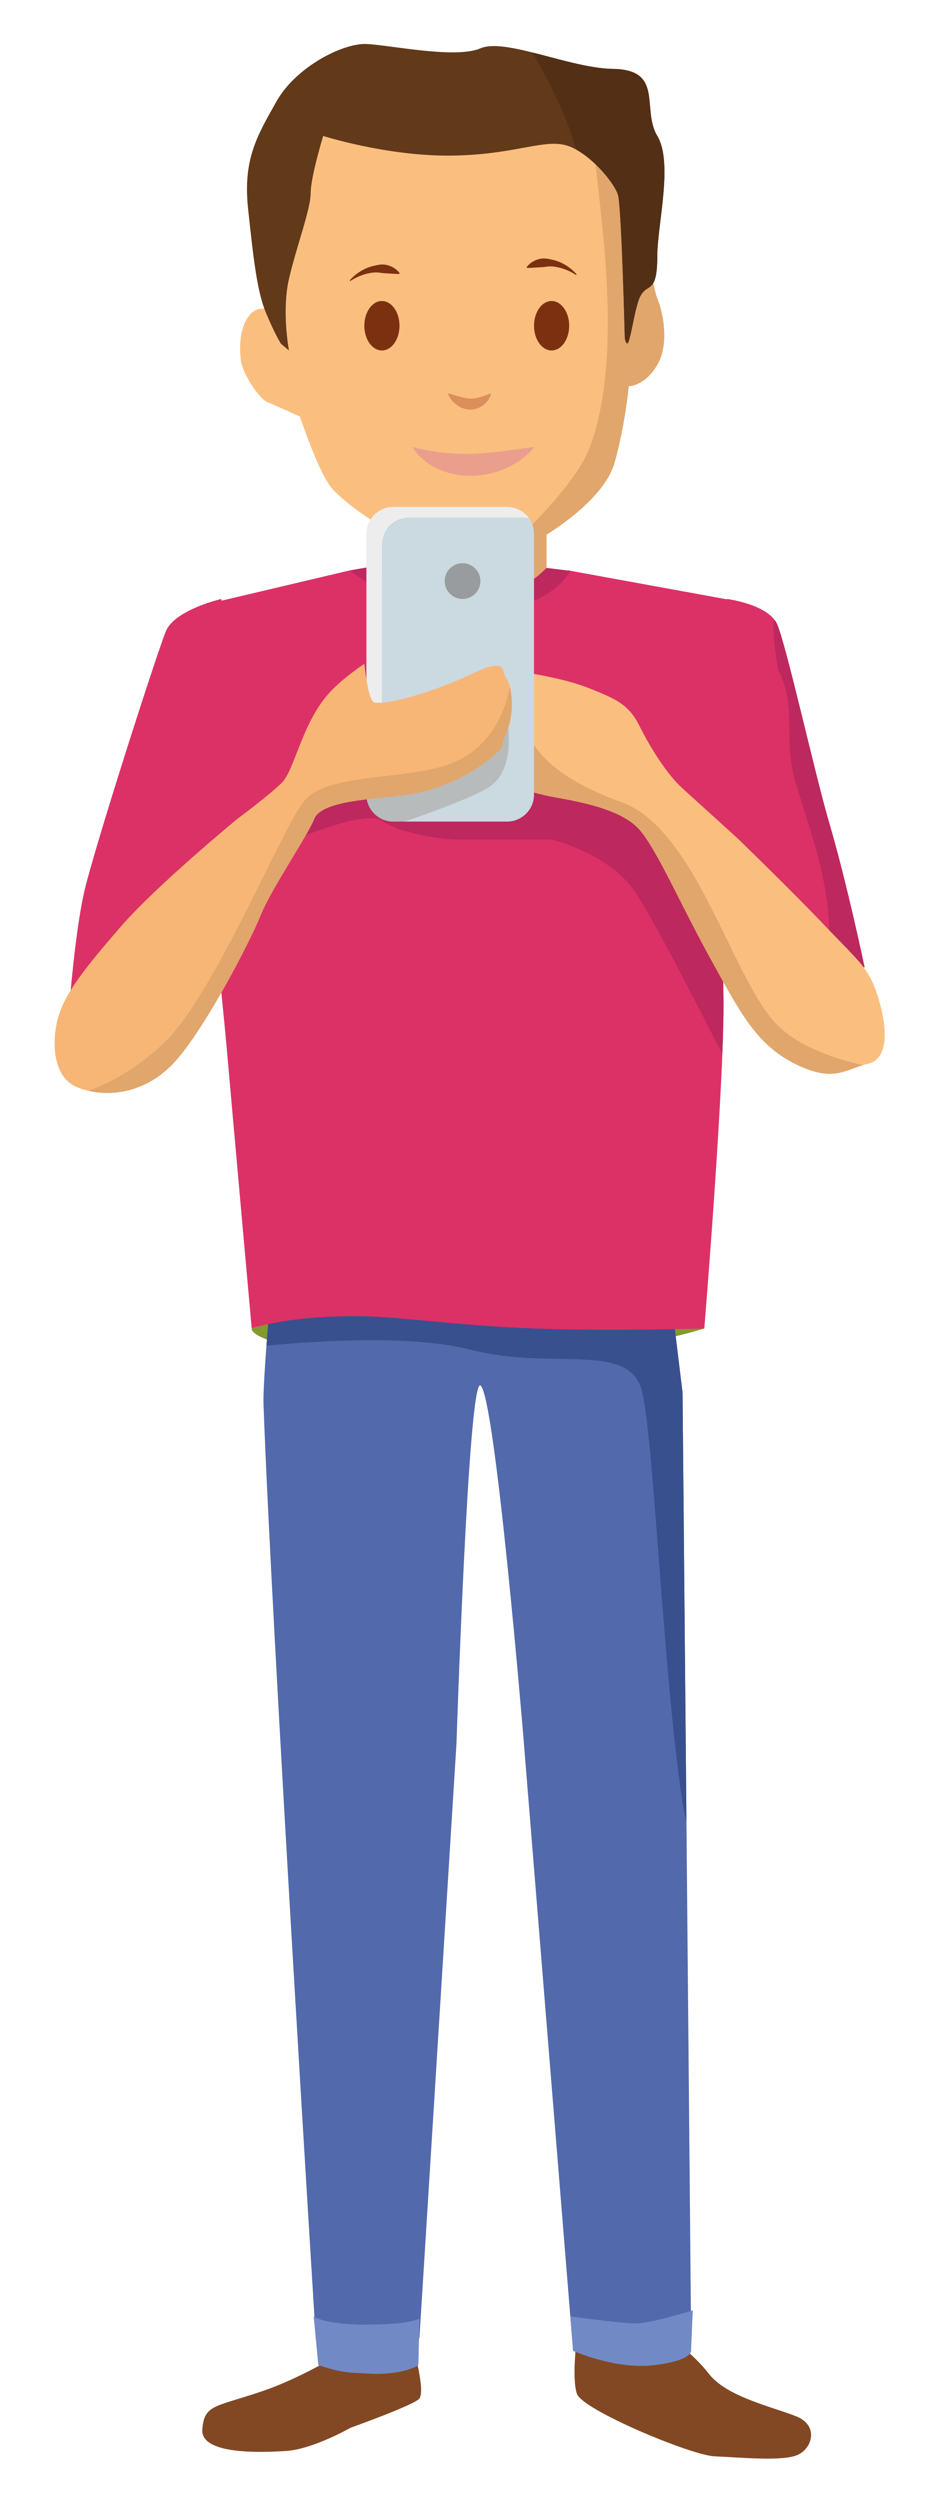
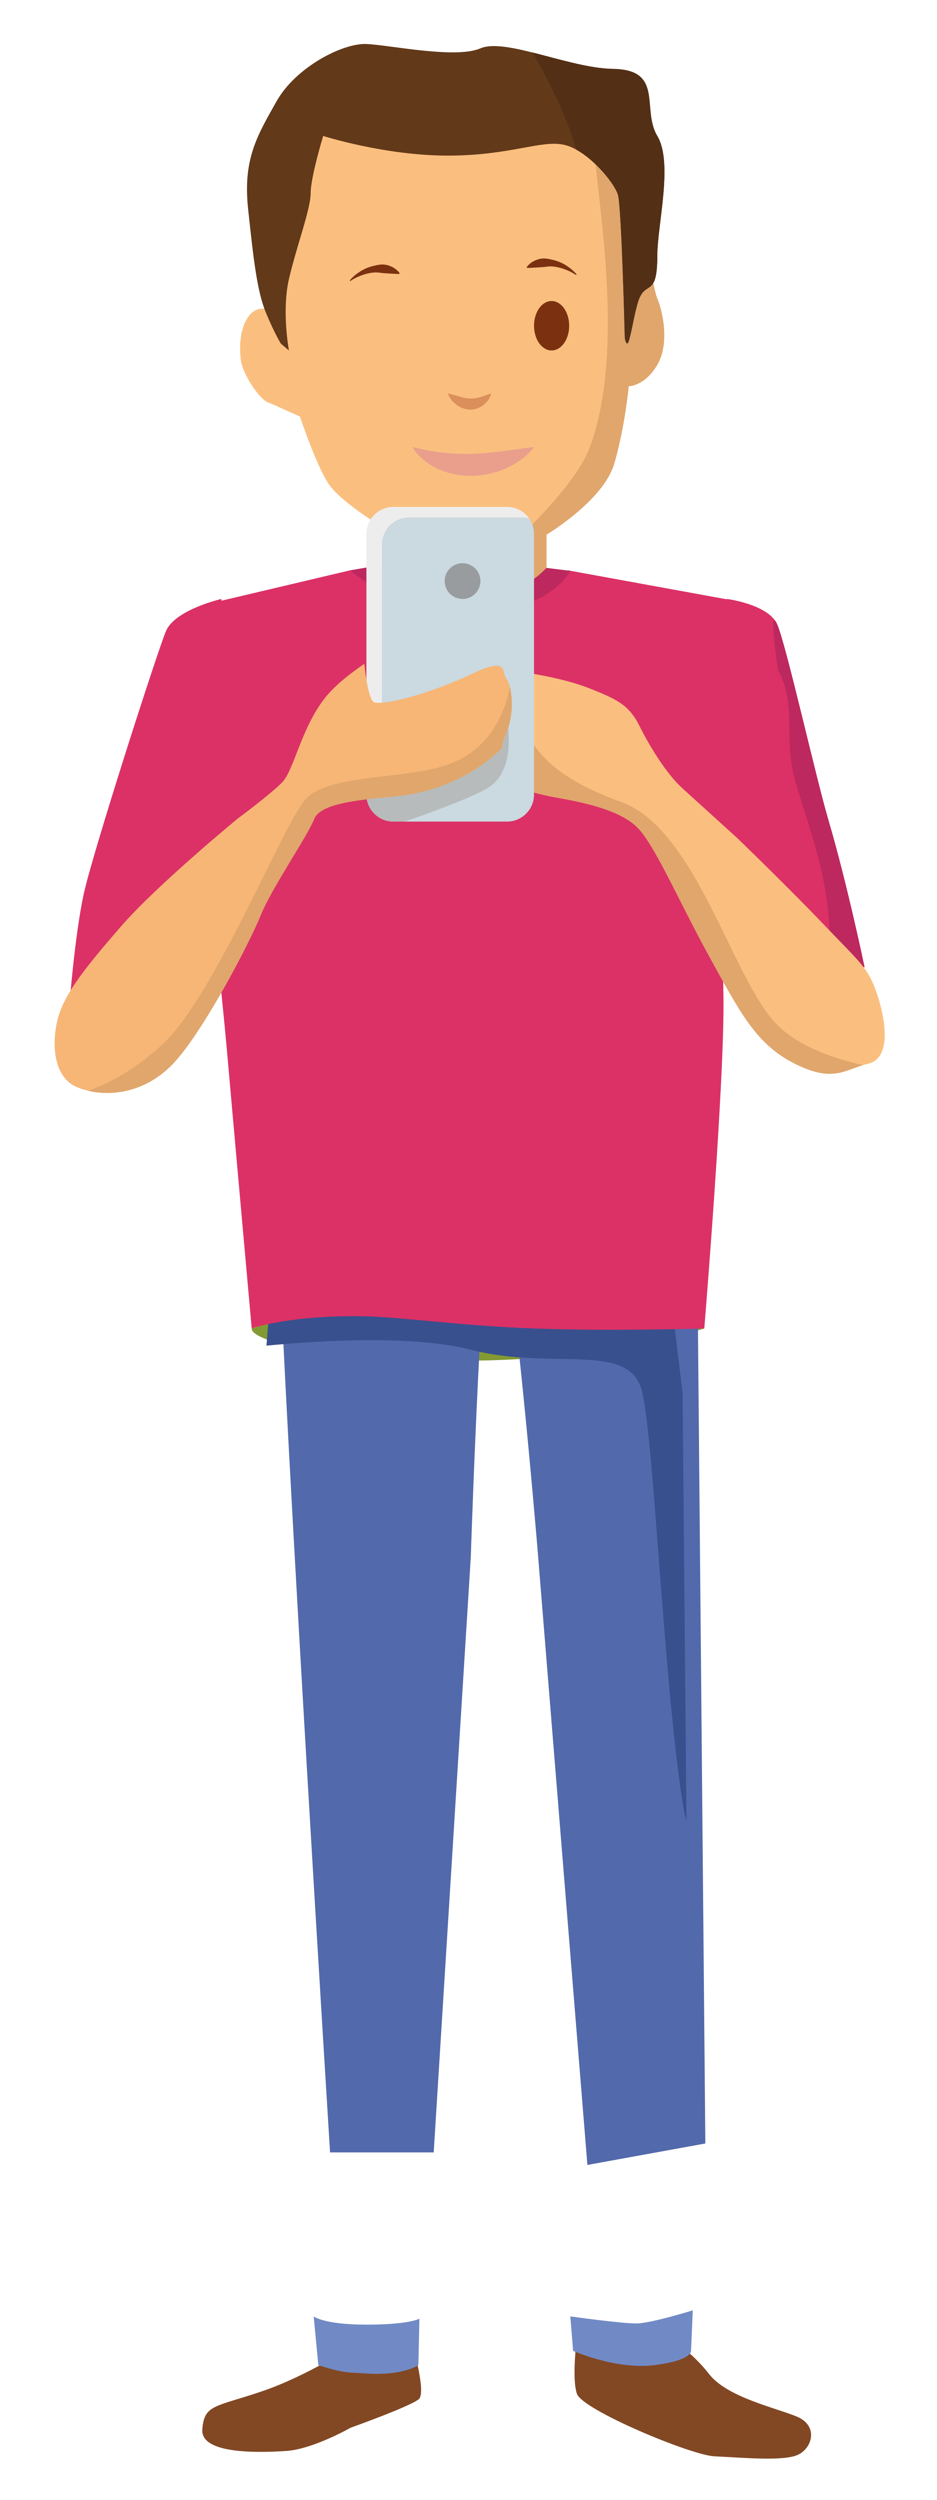
<svg xmlns="http://www.w3.org/2000/svg" version="1.1" id="Layer_1" x="0px" y="0px" width="680.314px" height="1814.173px" viewBox="0 0 680.314 1814.173" enable-background="new 0 0 680.314 1814.173" xml:space="preserve">
  <g>
    <path fill="#824823" d="M298.208,1696.944c0,0,11.779,38.918,5.89,44.107c-5.89,5.188-49.528,20.759-49.528,20.759   s-27.243,15.566-46.703,16.864c-19.459,1.296-62.27,2.593-60.972-15.568c1.296-18.163,9.08-16.185,42.81-27.552   c33.729-11.368,67.36-33.687,67.36-33.687l47.033,4.167" />
    <path fill="#824823" d="M418.857,1696.944c0,0-3.893,28.541,0,40.214c3.893,11.678,82.93,44.663,99.893,45.407   c20.756,0.91,50.594,3.894,60.975-1.298c10.379-5.189,14.391-21.046-1.176-27.533c-15.568-6.485-50.568-13.99-63.689-30.844   c-13.121-16.855-28.543-25.946-28.543-25.946H418.857z" />
    <path fill="#839932" d="M182.748,964.031c0,0-5.136,15.467,116.758,22.387c121.892,6.919,211.845-22.336,211.845-22.336   l-123.627-62.76L182.748,964.031" />
-     <path fill="#5269AB" d="M201.711,884.358c0,0-11.203,111.793-10.379,134.927c5.664,159.166,37.931,677.659,37.931,677.659h75.255   l26.93-432.023c0,0,8.588-264.838,17.354-259.476c10.605,6.489,31.138,254.286,31.138,254.286l36.163,446.304l85.635-15.569   l-6.162-679.83l-15.363-126.277H201.711z" />
+     <path fill="#5269AB" d="M201.711,884.358c5.664,159.166,37.931,677.659,37.931,677.659h75.255   l26.93-432.023c0,0,8.588-264.838,17.354-259.476c10.605,6.489,31.138,254.286,31.138,254.286l36.163,446.304l85.635-15.569   l-6.162-679.83l-15.363-126.277H201.711z" />
    <path fill="#38508D" d="M480.213,884.358H201.711c0,0-5.191,51.811-8.247,92.189c37.338-3.595,105.811-7.938,148.241,2.95   c60.668,15.569,116.021-6.919,124.67,31.138c8.65,38.057,15.154,205.851,29.201,297.531c0.775,5.072,1.723,9.487,2.818,13.304   l-2.818-310.835L480.213,884.358z" />
    <path fill="#718AC6" d="M227.746,1681.019c0,0,7.25,5.98,38.387,5.98s38.386-4.319,38.386-4.319l-0.749,33.727   c0,0-11.243,7.806-37.637,6.055c-13.224-0.876-15.988,0-35.015-6.055L227.746,1681.019z" />
    <path fill="#718AC6" d="M414.076,1681.019l2.027,25.017c0,0,31.242,13.831,58.922,10.371c27.676-3.459,26.713-10.371,26.713-10.371   l1.271-29.414c0,0-30.721,9.514-40.961,9.514C450.488,1686.135,414.076,1681.019,414.076,1681.019z" />
    <path fill="#DC3166" d="M527.832,434.667c0,0,29.838,3.892,36.324,18.162c6.486,14.271,27.746,109.88,37.623,143.386   c13.266,45.017,25.945,105.697,25.945,105.697h-79.137l-38.918-60.973l-7.787-134.92L527.832,434.667z" />
    <path fill="#DC3166" d="M160.694,434.667c0,0-33.73,7.784-40.217,23.352c-6.487,15.567-53.188,160.865-59.676,190.703   c-6.487,29.839-10.378,80.434-10.378,80.434l84.325-33.729l40.216-93.407L160.694,434.667z" />
    <path fill="#BD285E" d="M601.779,596.215c-9.877-33.506-31.137-129.116-37.623-143.386c-6.486-14.27,0.648,33.114,0.648,33.114   c14.432,26.848,3.26,49.645,12.975,82.346c10.904,36.715,28.711,80.812,23.521,129.248l26.424,4.375   C627.725,701.912,615.045,641.232,601.779,596.215z" />
    <path fill="#FABF7F" d="M396.804,434.667V387.96c0,0,41.515-24.65,49.3-51.893c7.783-27.243,10.379-55.784,10.379-55.784   s11.676,0,20.756-15.568c9.082-15.568,3.893-38.92,0-48c-3.893-9.081-15.568-81.73-15.568-81.73l-51.891-71.352l-160.867,9.993   l-48.194,40.601v106.38v6.486c0,0-11.481-7.783-19.265,1.298c-7.784,9.081-7.787,24.649-6.489,33.729   c1.299,9.081,12.975,27.244,19.462,29.838c6.486,2.595,23.352,10.378,23.352,10.378s12.971,38.919,22.052,50.596   c9.082,11.676,38.92,32.432,51.894,35.027c12.973,2.595,7.784,57.082,7.784,57.082L396.804,434.667z" />
    <path fill="#E0A66C" d="M396.804,387.96c0,0,41.515-24.65,49.3-51.893c7.783-27.243,10.379-55.784,10.379-55.784   s11.676,0,20.756-15.568c9.082-15.568,3.893-38.92,0-48c-3.893-9.081-15.568-81.73-15.568-81.73l-31.191-42.888   c-0.256,37.41,25.891,155.828-2.16,232.295c-9.834,26.808-49.845,65.471-71.732,84.326c-32.493,27.992-47.626,30.238-47.626,30.238   h47.628l40.216-4.288V387.96z" />
-     <ellipse fill="#7B3110" cx="277.284" cy="236.39" rx="12.766" ry="17.948" />
    <ellipse fill="#7B3110" cx="400.49" cy="236.39" rx="12.765" ry="17.948" />
    <g>
      <path fill="#7B3110" d="M253.892,203.525c2.124-2.561,4.725-4.674,7.569-6.497c1.436-0.889,2.942-1.688,4.516-2.381    c1.583-0.662,3.23-1.213,4.927-1.632c1.696-0.412,3.433-0.797,5.218-1c1.783-0.189,3.6-0.047,5.326,0.436    c3.439,0.985,6.623,2.854,8.743,5.836l-0.278,0.531c-1.816,0.024-3.433-0.098-4.995-0.191l-4.497-0.265    c-1.454-0.071-2.863-0.209-4.309-0.407c-1.444-0.204-2.934-0.323-4.422-0.205c-1.487,0.11-2.981,0.342-4.465,0.687    c-1.492,0.319-2.978,0.75-4.439,1.284c-2.932,1.044-5.812,2.465-8.477,4.238L253.892,203.525z" />
    </g>
    <g>
      <path fill="#7B3110" d="M418.258,199.58c-2.666-1.773-5.545-3.193-8.477-4.238c-1.463-0.534-2.947-0.965-4.439-1.284    c-1.484-0.345-2.979-0.577-4.465-0.687c-1.488-0.118-2.979,0.001-4.423,0.205c-1.446,0.198-2.854,0.336-4.31,0.407l-4.496,0.265    c-1.563,0.093-3.179,0.215-4.995,0.191l-0.278-0.531c2.121-2.982,5.305-4.851,8.742-5.836c1.727-0.483,3.544-0.625,5.326-0.436    c1.785,0.202,3.521,0.588,5.218,1c1.696,0.419,3.343,0.97,4.927,1.632c1.573,0.693,3.08,1.492,4.516,2.381    c2.844,1.823,5.445,3.937,7.568,6.497L418.258,199.58z" />
    </g>
    <g>
      <path fill="#DB8F5A" d="M325.115,285.472c3.323,0.752,6.118,1.665,8.802,2.387c2.655,0.74,5.123,1.277,7.279,1.384    c2.097,0.108,4.353-0.213,6.906-0.934c2.564-0.703,5.262-1.741,8.484-2.837c-0.334,1.714-1.102,3.222-2.021,4.627    c-0.937,1.396-2.098,2.65-3.458,3.736c-1.356,1.088-2.94,1.972-4.692,2.588c-0.875,0.312-1.797,0.53-2.742,0.675    c-0.48,0.066-0.929,0.11-1.491,0.14l-0.671,0.011c-0.243,0-0.483-0.005-0.723-0.017c-3.854-0.22-7.159-1.79-9.793-3.828    C328.385,291.309,326.238,288.741,325.115,285.472z" />
    </g>
    <g>
      <path fill="#EA9F8D" d="M299.506,324.392c4.098,1.032,7.88,1.842,11.625,2.516c3.721,0.689,7.355,1.198,10.928,1.6    c7.147,0.789,14.082,1.056,21.079,0.821c7-0.226,14.073-0.94,21.403-1.86c7.367-0.901,14.832-2.093,23.184-3.078    c-1.207,1.775-2.643,3.317-4.14,4.771c-1.499,1.459-3.102,2.784-4.759,4.042c-3.332,2.475-6.924,4.606-10.711,6.345    c-7.57,3.479-15.926,5.504-24.469,5.77c-8.533,0.268-17.223-1.261-25.027-4.739c-3.901-1.729-7.57-3.953-10.861-6.613    c-1.637-1.348-3.189-2.787-4.591-4.377C301.771,328.006,300.466,326.314,299.506,324.392z" />
    </g>
    <path fill="#623919" d="M209.797,254.337c0,0-5.387-28.542,0-51.893c5.385-23.351,15.764-50.595,15.764-62.27   c0-11.676,9.083-41.514,9.083-41.514s44.727,14.27,90.472,14.27s67.798-11.675,84.665-7.783   c16.865,3.892,36.324,27.244,38.918,36.325c2.596,9.081,4.955,103.973,4.955,103.973s1.201,6.477,2.717,2.479   c1.996-5.267,4.172-20.7,7.123-29.55c5.189-15.568,13.746-1.659,13.746-32.794c0-22.207,11.676-67.46,0-86.92   s5.189-48.08-32.197-48.657c-31.588-0.487-78.078-22.695-96.238-14.912c-18.159,7.785-65.635-2.433-82.763-3.162   c-17.127-0.729-51.247,16.663-65.322,41.697c-14.076,25.034-24.455,41.899-20.563,78.224c3.891,36.325,6.487,59.677,12.973,75.244   c6.487,15.568,10.89,22.417,10.89,22.417L209.797,254.337z" />
    <path fill="#532F15" d="M448.697,141.472c2.596,9.081,4.955,103.973,4.955,103.973s1.201,6.477,2.717,2.479   c1.996-5.267,4.172-20.7,7.123-29.55c5.189-15.568,13.746-1.659,13.746-32.794c0-22.207,11.676-67.46,0-86.92   s5.189-48.08-32.197-48.657c-17.336-0.267-39.154-7.072-58.318-11.876c4.086,6.904,8.659,15.297,13.768,25.506   c8.109,16.213,13.91,31.382,18.057,45.051C432.795,116.606,446.547,133.942,448.697,141.472z" />
    <path fill="#DC3166" d="M182.748,964.031c0,0,28.806-10.048,83.292-8.75c26.7,0.638,68.009,6.799,121.685,8.801   c55.869,2.083,123.627,0,123.627,0s15.184-184.331,13.885-242.71c-1.295-58.378,5.191-172.542,7.783-206.271   c2.594-33.73,5.561-78.193,5.561-78.193l-126.118-22.998c0,0-1.388,20.758-52.632,22.056   c-51.244,1.296-105.731-22.056-105.731-22.056l-108.916,25.715c0,0-1.355,27.475,1.239,74.178c2.596,46.704,0,67.459,0,67.459   s15.568,149.191,18.163,179.03C167.179,790.13,182.748,964.031,182.748,964.031z" />
-     <path fill="#BD285E" d="M525.236,721.372c-0.352-15.852-0.129-35.821,0.434-57.173l-23.932-39.722l-88.483-84.355l-148.736,10.38   l-54.722,60.543c0,0,55.052-24.065,67.487-15.417c12.435,8.649,40.371,13.687,56.861,13.687c16.492,0,66.345,0,66.345,0   s41.668,9.764,60.695,38.057c13.064,19.424,44.672,80.902,63.203,117.53C525.127,747.544,525.48,732.382,525.236,721.372z" />
    <g>
      <g>
        <path fill="#BD285E" d="M335.831,445.559c-43.9,0-80.226-30.545-81.732-31.649l18.824-3.236     c0.325,0.237,24.8,23.994,62.908,23.994c42.597,0,58.803-20.758,60.973-22.552l17.388,2.161     C412.895,415.292,400.064,445.042,335.831,445.559z" />
      </g>
    </g>
    <path fill="#FABF7F" d="M535.613,608.503c0,0,38.92,37.623,63.57,63.567c24.648,25.946,31.135,29.838,37.621,49.299   c6.486,19.459,10.379,46.702-6.486,50.594s-24.648,14.271-53.188,0c-28.543-14.27-40.219-38.106-62.271-78.081   c-22.055-39.974-40.219-82.786-53.191-94.461s-36.324-16.865-58.379-20.757c-22.055-3.892-44.107-12.973-44.107-12.973l-10.379-96   l31.138,18.162c0,0,28.538,3.893,47.997,11.675c19.461,7.784,28.541,11.676,36.326,27.244   c7.785,15.567,19.811,35.027,31.313,45.405C507.074,582.558,535.613,608.503,535.613,608.503z" />
    <path fill="#E0A66C" d="M403.289,578.664c22.055,3.893,45.406,9.082,58.379,20.757s31.137,54.488,53.191,94.461   c22.053,39.975,33.729,63.811,62.271,78.081c26.35,13.175,35.012,5.344,49.457,1c-21.734-4.9-46.301-13.543-61.783-28.721   c-33.039-32.384-58.779-142.67-113.998-162.331c-92.924-33.085-68.293-81.576-68.293-81.576l-26.265,38.232l2.933,27.124   C359.182,565.691,381.234,574.772,403.289,578.664z" />
    <path fill="#EEEDED" d="M277.284,395.269c0-10.833,8.781-19.614,19.613-19.614h82.457c1.667,0,3.288,0.21,4.833,0.602   c-3.546-5.067-9.422-8.386-16.078-8.386h-82.455c-10.833,0-19.615,8.782-19.615,19.615v189.132c0,9.164,6.286,16.859,14.78,19.012   c-2.225-3.181-3.535-7.05-3.535-11.227V395.269z" />
    <path fill="#CBD9E1" d="M368.109,596.231c10.834,0,19.615-8.781,19.615-19.614V387.485c0-4.177-1.311-8.046-3.537-11.229   c-1.545-0.392-3.166-0.602-4.833-0.602h-82.457c-10.832,0-19.613,8.782-19.613,19.614v189.133c0,4.177,1.311,8.046,3.535,11.227   c1.547,0.392,3.166,0.602,4.835,0.602H368.109z" />
    <path fill="#B7BBBC" d="M280.819,595.629c-2.225-3.181-3.535-7.05-3.535-11.227v-19.355c-4.012,2.248-7.759,4.563-11.245,6.905   v4.666C266.04,585.781,272.326,593.476,280.819,595.629z" />
    <path fill="#B7BBBC" d="M356.586,570.184c14.06-10.802,13.633-32.264,12.119-44.146c-2.02,5.836-10.957,13.67-40.402,20.012   c-20.427,4.398-37.292,11.302-51.019,18.996v19.355c0,4.177,1.311,8.046,3.535,11.227c1.547,0.392,3.166,0.602,4.835,0.602h7.22   l2.686-0.602C295.56,595.629,345.621,578.61,356.586,570.184z" />
    <path fill="#B7BBBC" d="M367.213,517.634c0,0,0.844,3.329,1.492,8.404C370.404,521.13,367.213,517.634,367.213,517.634z" />
    <circle fill="#989C9E" cx="335.831" cy="421.691" r="12.972" />
    <path fill="#F7B676" d="M172.369,594.232c0,0-58.378,48.002-84.324,77.838c-25.947,29.838-40.218,48-45.406,64.866   c-5.19,16.865-5.188,44.109,12.973,51.892c18.163,7.784,46.701,6.487,68.757-15.567c22.054-22.055,57.083-89.514,64.866-108.974   c7.782-19.459,33.728-57.082,38.918-70.055c5.189-12.972,41.515-14.271,63.569-16.865c22.054-2.595,47.667-12.509,66.161-28.541   c10.043-8.704,3.848-3.404,9.85-17.353c6.154-14.299,3.996-33.732,0-38.921c-3.996-5.19,1.828-16.375-25.416-3.402   c-27.244,12.973-60.168,22.43-70.242,20.7c-4.995-0.857-7.556-28.101-7.556-28.101s-16.389,10.795-25.987,21.671   c-19.46,22.054-24.726,55.438-33.809,64.519C195.641,577.021,172.369,594.232,172.369,594.232z" />
    <path fill="#E0A66C" d="M124.369,773.261c22.054-22.055,57.083-89.514,64.866-108.974c7.782-19.459,33.728-57.082,38.918-70.055   c5.189-12.972,41.515-14.271,63.569-16.865c22.054-2.595,47.667-12.509,66.161-28.541c10.043-8.704,3.848-3.404,9.85-17.353   c4.686-10.881,4.551-24.728,2.462-33.016c-3.156,16.973-13.487,46.418-47.335,57.234c-31.619,10.103-84.822,6.048-101.256,24.646   c-16.433,18.6-65.833,142.702-103.79,177.744c-18.512,17.093-36.66,27.375-53.606,33.538   C81.996,795.781,105.542,792.087,124.369,773.261z" />
  </g>
</svg>